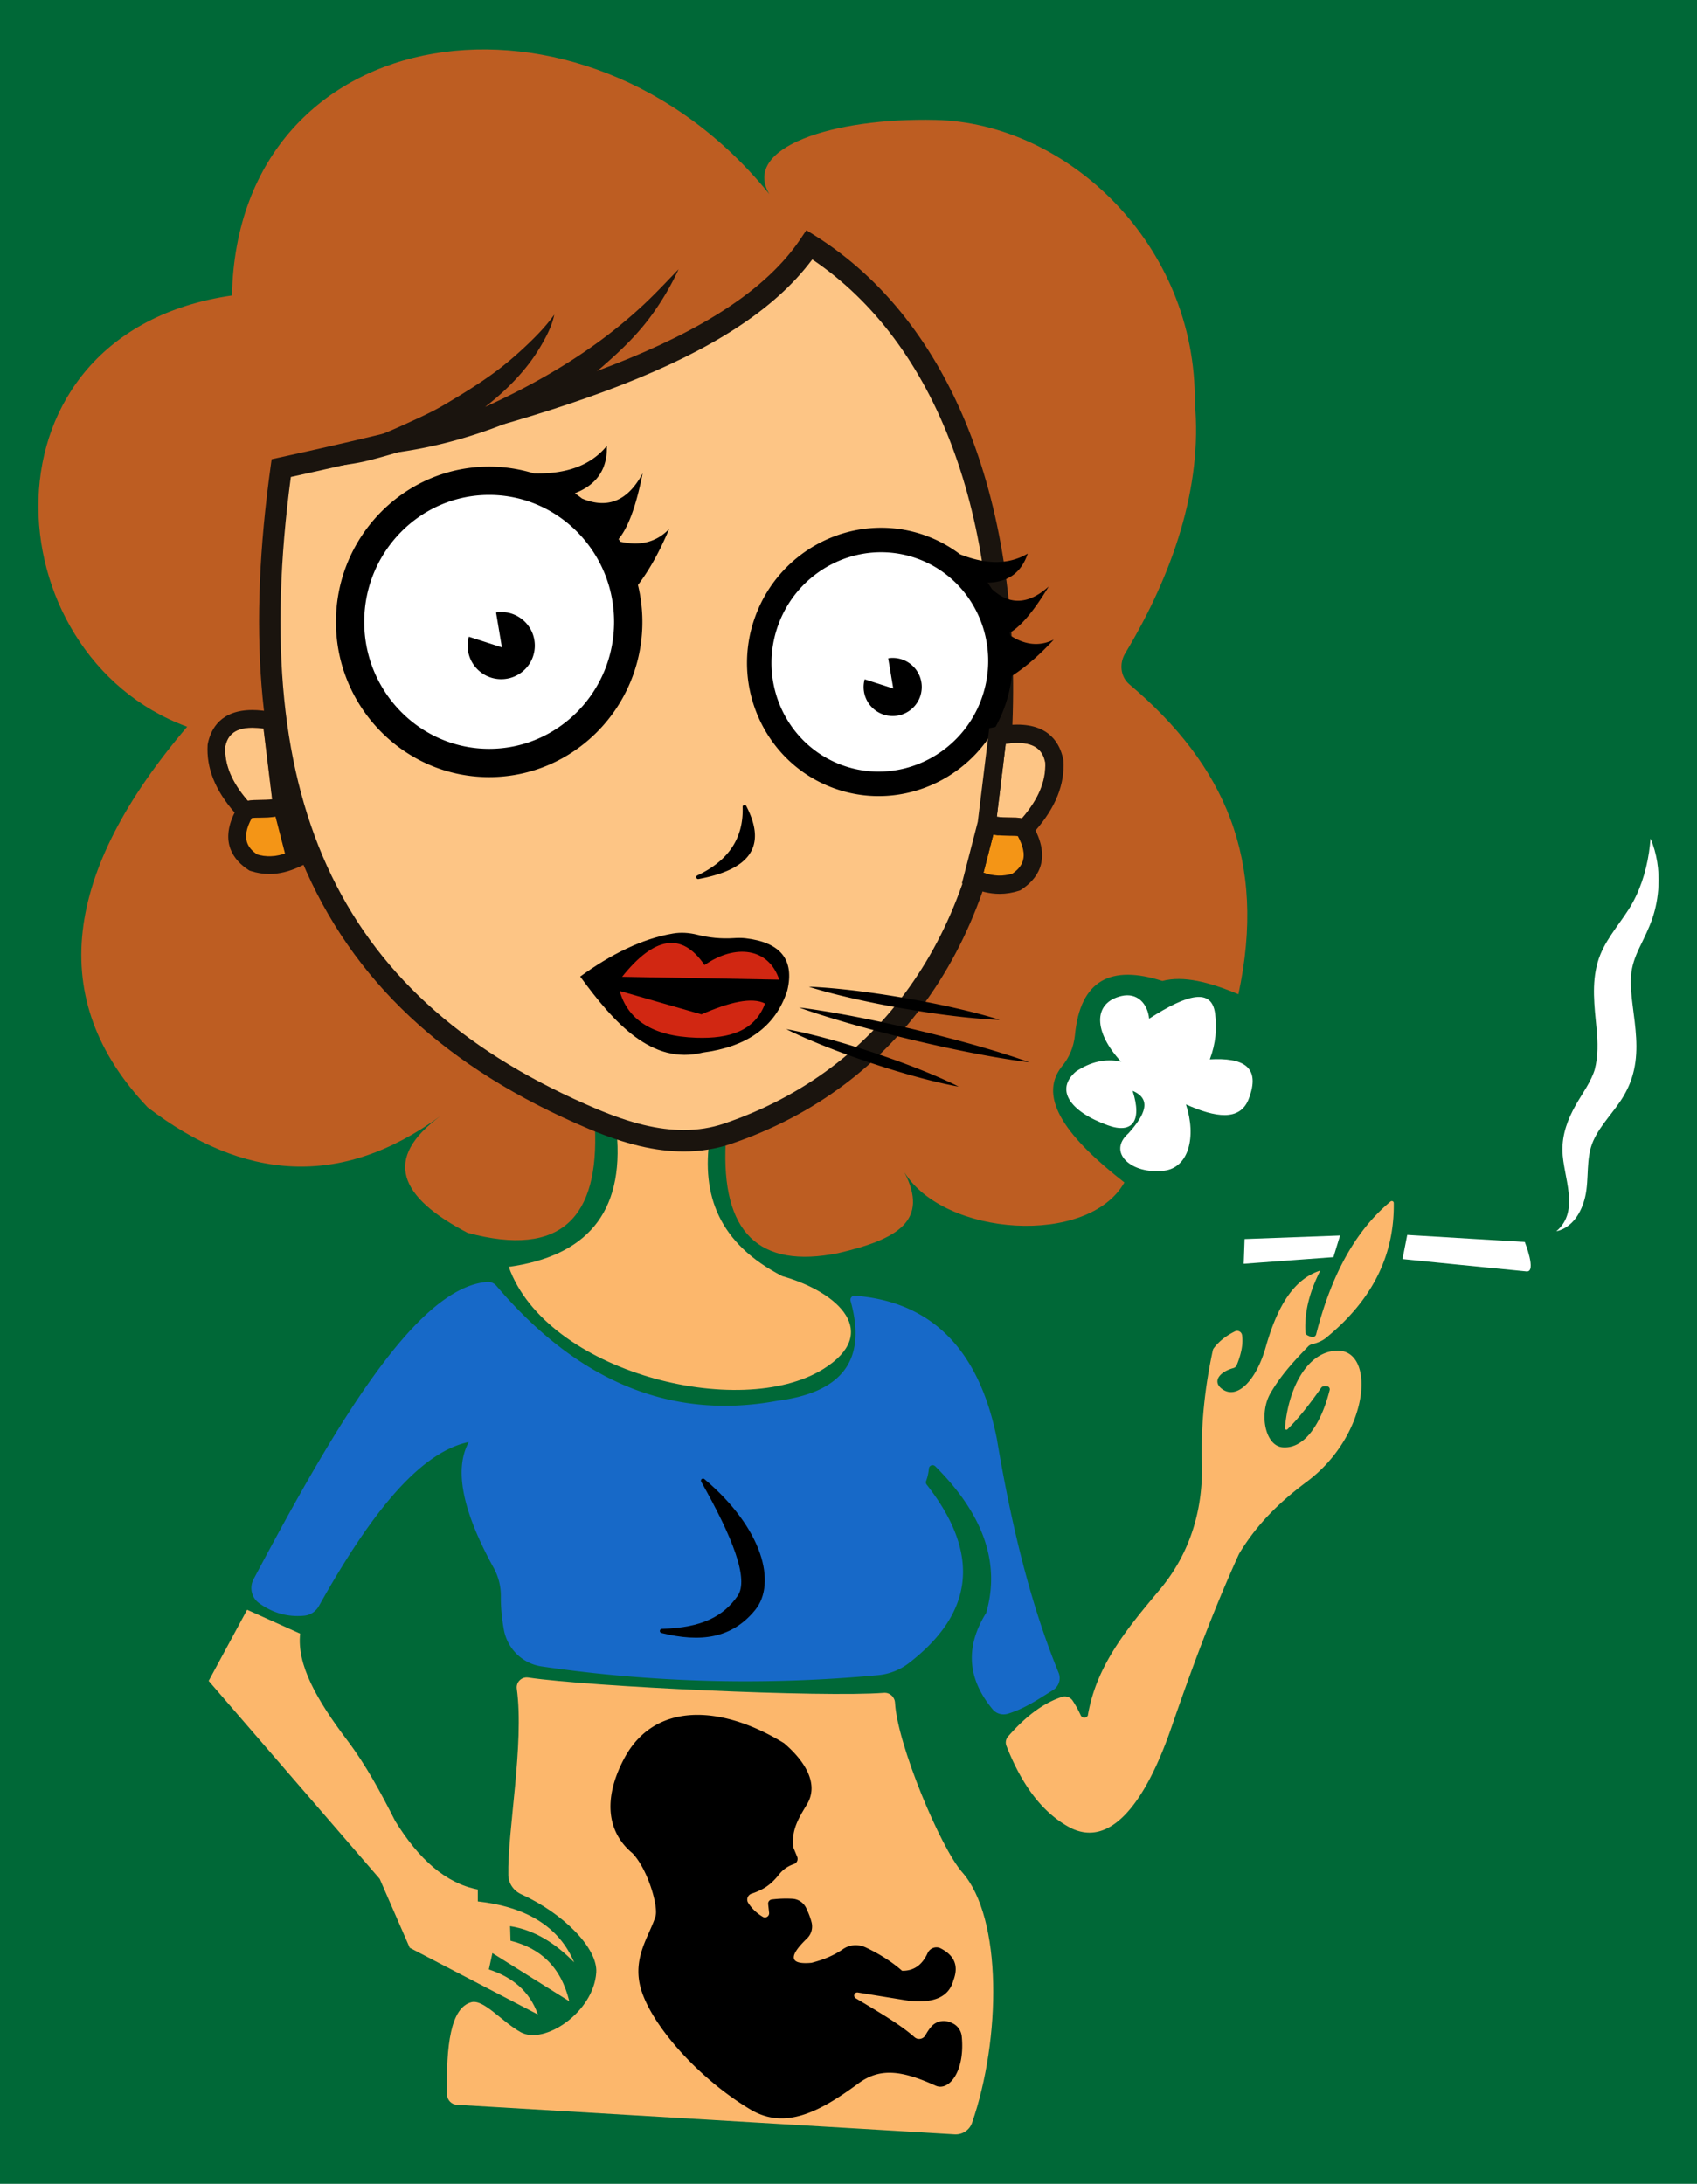
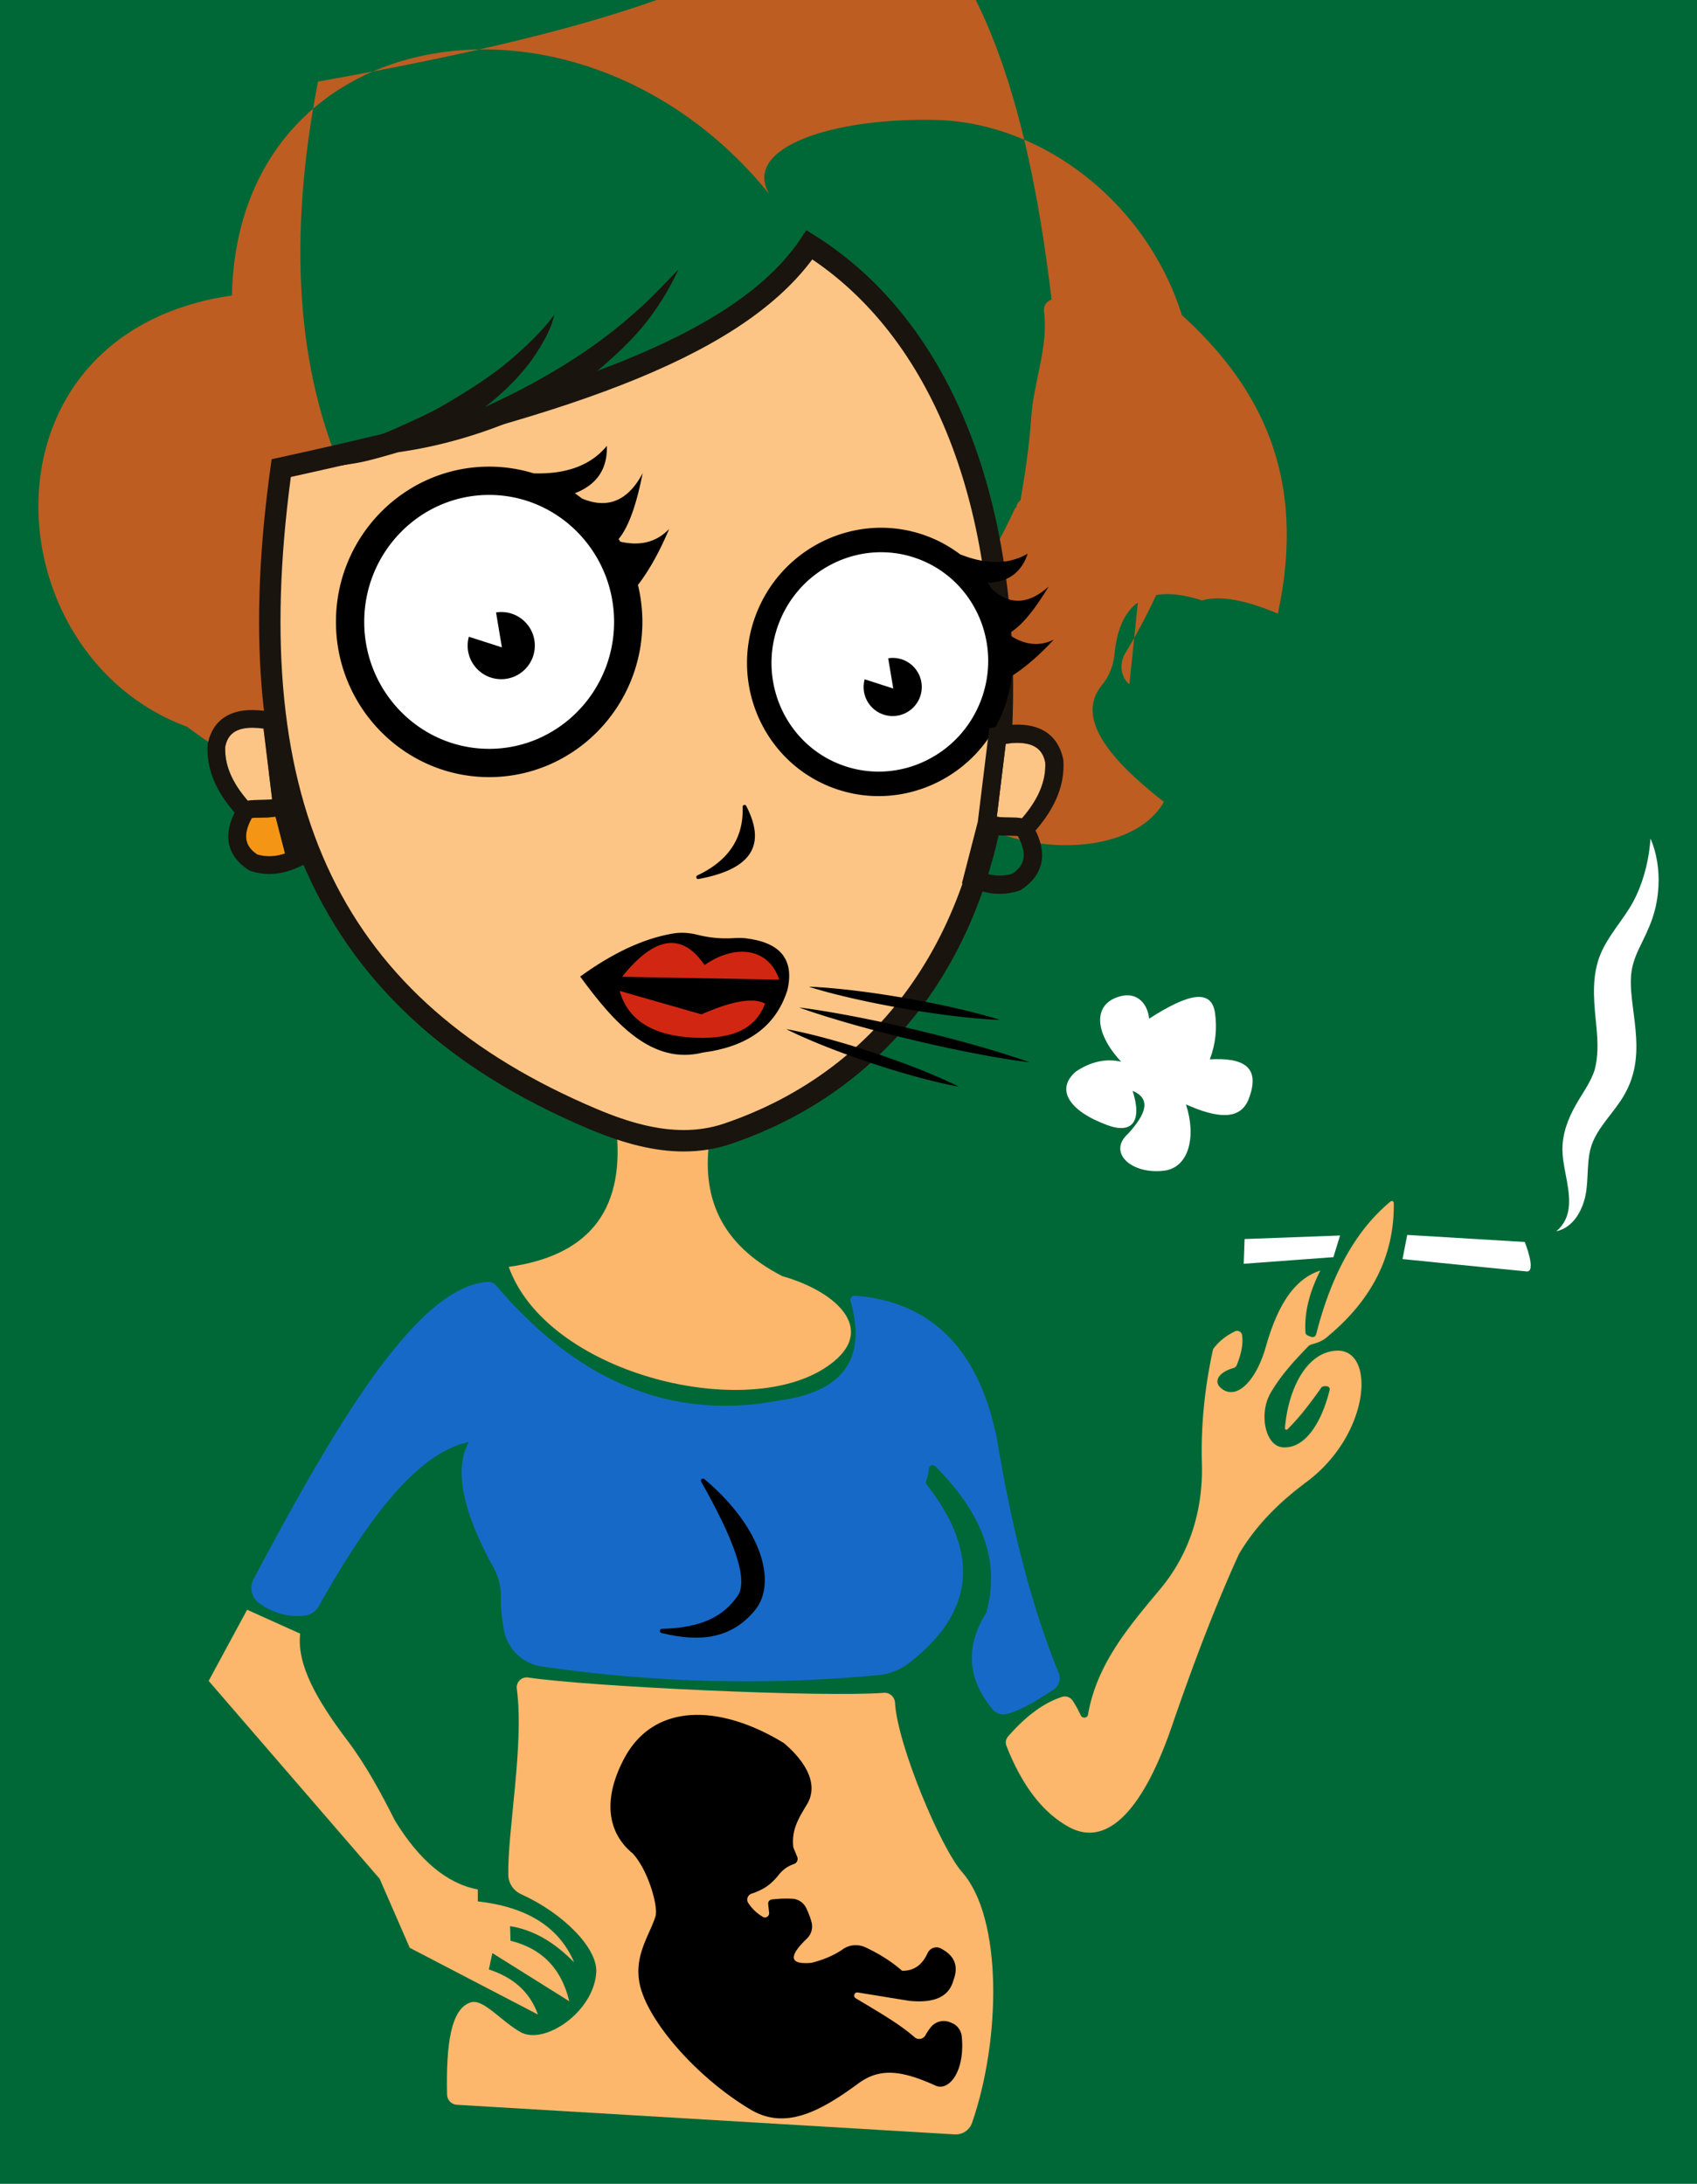
<svg xmlns="http://www.w3.org/2000/svg" viewBox="0 0 1302.007 1675.797">
  <path fill="#006837" d="M0 0h1302.007v1675.797H0z" />
-   <path fill="#BD5D22" d="M866.514 525.141c-6.878-5.816-7.868-16.026-3.227-23.745 36.586-60.839 59.469-127.92 53.411-192.363 1.356-121.165-97.59-214.696-198.928-217.012-79.119-1.809-148.744 21.249-127.495 56.965C448.313-27.11 182.472 11.546 177.952 226.75c-199.607 28.935-184.687 275.787-34.36 330.944C48.543 669.213 34.948 767.151 113.3 849.756c73.192 55.994 147.885 62.562 224.472 6.782-44.293 32.587-31.6 62.122 21.023 89.517 72.067 19.394 100.843-12.177 97.656-81.38-219.101-98.523-288.898-271.717-242.783-509.979 224.699-40.237 375.25-86.352 406.898-168.862 93.798 48.945 135.932 167.37 155.949 335.98-3.692 1.527-6.414 4.783-5.793 9.55 3.486 26.782-7.996 53.965-9.806 80.842-1.458 21.638-4.576 42.593-8.222 63.79-1.962 1.388-3.034 3.427-3.35 5.668-.204-.034-.4-.058-.605-.093-29.972 65.427-70.526 115.021-122.747 147.162-19.522 19.259-42.543 35.119-69.173 47.471-3.703 69.991 25.737 97.537 86.127 85.449 46.32-10.724 70.002-25.166 50.937-62.064 30.468 49.302 141.007 57.03 168.788 7.81-43.068-33.623-67.08-64.418-48.15-88.839 5.835-6.85 9.13-14.803 10.173-23.735 3.978-43.296 28.086-54.561 67.138-42.047 15.995-4.3 36.234.873 58.322 10.173 22.096-103.054-10.398-175.87-83.64-237.81z" />
+   <path fill="#BD5D22" d="M866.514 525.141c-6.878-5.816-7.868-16.026-3.227-23.745 36.586-60.839 59.469-127.92 53.411-192.363 1.356-121.165-97.59-214.696-198.928-217.012-79.119-1.809-148.744 21.249-127.495 56.965C448.313-27.11 182.472 11.546 177.952 226.75c-199.607 28.935-184.687 275.787-34.36 330.944c73.192 55.994 147.885 62.562 224.472 6.782-44.293 32.587-31.6 62.122 21.023 89.517 72.067 19.394 100.843-12.177 97.656-81.38-219.101-98.523-288.898-271.717-242.783-509.979 224.699-40.237 375.25-86.352 406.898-168.862 93.798 48.945 135.932 167.37 155.949 335.98-3.692 1.527-6.414 4.783-5.793 9.55 3.486 26.782-7.996 53.965-9.806 80.842-1.458 21.638-4.576 42.593-8.222 63.79-1.962 1.388-3.034 3.427-3.35 5.668-.204-.034-.4-.058-.605-.093-29.972 65.427-70.526 115.021-122.747 147.162-19.522 19.259-42.543 35.119-69.173 47.471-3.703 69.991 25.737 97.537 86.127 85.449 46.32-10.724 70.002-25.166 50.937-62.064 30.468 49.302 141.007 57.03 168.788 7.81-43.068-33.623-67.08-64.418-48.15-88.839 5.835-6.85 9.13-14.803 10.173-23.735 3.978-43.296 28.086-54.561 67.138-42.047 15.995-4.3 36.234.873 58.322 10.173 22.096-103.054-10.398-175.87-83.64-237.81z" />
  <path fill="#FCB76C" d="M473.066 868.066l71.546 4.747c-6.694 44.36 7.083 81.525 55.61 106.472 44.08 12.546 75.433 43.8 31.534 71.207-64.086 40.012-212.604 2.374-241.426-78.328 58.46-8.188 88.944-40.393 82.736-104.098z" />
  <path fill="#FDC585" d="M621.071 187.859c100.97 63.52 155.827 199.855 147.11 376.051-7.348 148.617-81.972 262.718-210.164 306.144-34.242 11.569-69.744 2.741-103.273-11.433-225.625-95.376-270.037-275.52-238.976-499.418 202.87-44.303 350.473-89.538 405.303-171.344z" />
  <path fill="#1A140E" d="M524.674 883.612c-21.788 0-45.026-5.534-73.133-17.416-109.677-46.363-181.684-113.721-220.133-205.923-33.18-79.561-40.96-178.413-23.786-302.2l.787-5.683 5.605-1.222C416.311 306.99 561.791 261.535 614.24 183.28l4.447-6.638 6.764 4.255c104.723 65.882 159.742 205.633 150.944 383.42-7.685 155.409-86.32 269.685-215.74 313.525-11.331 3.83-23.435 5.77-35.98 5.77zm-301.53-517.606c-33.665 252.522 38.9 402.227 234.803 485.04 26.011 10.995 47.214 16.117 66.727 16.117 10.753 0 21.084-1.65 30.708-4.902 122.682-41.556 197.25-150.45 204.583-298.758 8.308-167.884-41.455-300.106-136.75-364.432-58.203 78.194-196.779 122.296-400.072 166.935z" />
  <path fill="#1A140E" d="M493.506 234.086a374.636 374.636 0 01-35.802 29.378c-26.703 19.296-55.646 35.198-85.596 48.847 12.477-9.663 23.756-20.336 33.451-32.872 4.916-6.356 9.113-13.105 12.894-20.189 2.917-5.463 5.612-11.695 6.802-17.807-5.878 8.274-13.049 15.748-20.378 22.733-8.582 8.179-17.574 15.94-27.196 22.882-11.93 8.606-24.299 16.165-36.955 23.632-9.825 5.797-20.386 10.481-30.747 15.205-15.402 7.023-31.097 13.131-46.968 19.007-13.41 4.964-27.06 9.351-40.3 14.767 12.17.082 24.528-.28 36.566-2.119 7.085-1.082 14.318-2.02 21.295-3.672 6.79-1.607 13.511-3.523 20.215-5.453 1.413-.407 2.821-.887 4.233-1.326 24.576-3.423 48.657-9.548 72.083-18.027 15.855-5.739 31.393-12.85 46.008-21.26 14.475-8.329 29.226-17.405 41.61-28.716 12.553-11.017 24.444-22.617 34.394-36.094 8.478-11.483 15.518-23.433 21.536-36.372-8.988 9.25-17.693 18.663-27.145 27.456z" />
  <path fill="#FFF" d="M374.61 370.972c58.946 0 106.716 48.475 106.716 108.29 0 59.786-47.77 108.261-106.716 108.261-58.919 0-106.689-48.475-106.689-108.262 0-59.814 47.77-108.289 106.69-108.289z" />
  <path d="M384.565 469.645c-1.355 0-2.676.136-3.975.338l4.484 26.788-25.341-8.159a25.72 25.72 0 00-.938 6.803c0 14.233 11.538 25.77 25.77 25.77 14.233 0 25.77-11.537 25.77-25.77 0-14.232-11.537-25.77-25.77-25.77z" />
  <path d="M513.417 405.898c-9.912 10.363-22.563 13.21-37.507 9.774-.411-.688-.852-1.356-1.277-2.035 7.964-9.563 13.867-27.356 18.439-50.464-11.428 21.42-27.023 27.556-46.52 19.385a118.303 118.303 0 00-5.513-4.05c17.675-6.833 25.037-19.413 24.567-36.358-12.383 15.12-31.357 21.801-56.1 21.1a115.728 115.728 0 00-34.217-5.163c-64.811 0-117.54 53.447-117.54 119.14 0 65.678 52.729 119.113 117.54 119.113 64.825 0 117.566-53.435 117.566-119.113 0-9.762-1.19-19.244-3.386-28.33 9.186-12.04 17.037-26.62 23.948-43zm-138.129 168.74c-52.845 0-95.838-43.699-95.838-97.411 0-53.728 42.993-97.439 95.839-97.439 52.86 0 95.864 43.711 95.864 97.439 0 53.712-43.005 97.412-95.865 97.412z" />
  <path fill="#FFF" d="M676.285 419.444c51.024 0 92.374 41.96 92.374 93.736 0 51.751-41.35 93.712-92.374 93.712-51 0-92.35-41.96-92.35-93.712 0-51.776 41.35-93.736 92.35-93.736z" />
  <path d="M684.903 504.856c-1.174 0-2.317.117-3.442.292l3.882 23.189-21.936-7.063a22.26 22.26 0 00-.811 5.888c0 12.32 9.987 22.307 22.307 22.307 12.32 0 22.306-9.987 22.306-22.306 0-12.32-9.986-22.307-22.306-22.307z" />
  <path d="M808.518 490.828c-11.13 5.496-22.264 4.066-33.401-3.153-.132-.682-.292-1.355-.437-2.033 9.309-5.422 19.378-18.147 29.938-35.589-15.637 14.04-30.139 14.413-43.578 1.995a102.394 102.394 0 00-3.285-4.926c16.4-.326 26.112-8.378 30.746-22.3-14.548 8.631-31.96 8.45-51.879.553a100.175 100.175 0 00-26.303-14.33c-52.718-19.187-111.43 8.676-130.88 62.111-19.444 53.423 7.626 112.498 60.344 131.685 52.73 19.192 111.448-8.658 130.892-62.08 2.89-7.941 4.73-16.006 5.634-24.047 11.037-7.074 21.739-16.609 32.209-27.886zm-162.31 96.361c-42.985-15.645-65.018-63.918-49.116-107.608 15.906-43.702 63.817-66.529 106.802-50.884 42.996 15.65 65.036 63.936 49.13 107.638-15.902 43.69-63.82 66.504-106.816 50.854zM572.531 618.46c17.135 33.043.004 49.322-36.603 56.071-1.696.313-2.412-2.047-.853-2.782 23.245-10.959 35.537-28.057 34.702-52.511-.053-1.566 2.033-2.168 2.754-.778z" />
-   <path fill="#F49516" d="M774.345 641.3c2.184 0 4.984.056 6.58.28 8.906 16.299 3.11 23.86-4.284 28.928-7.14 2.1-14.31 1.877-22.067-.784l7.533-29.236c4.257.7 8.513.756 12.238.812z" />
  <path fill="#FDC585" d="M801.957 585.04c.672 14.227-5.181 28.285-17.867 42.903-2.856-.589-6.105-.617-9.577-.645-3.193-.056-6.637-.084-9.718-.532l6.833-56.035c3.193-.449 6.133-.673 8.821-.673 15.99 0 19.967 7.898 21.508 14.983z" />
  <path fill="#1A140E" d="M776.641 670.508c7.393-5.068 13.19-12.63 4.285-28.928-1.597-.224-4.397-.28-6.581-.28-3.725-.056-7.982-.112-12.238-.812l-7.533 29.236c7.757 2.66 14.926 2.885 22.067.784zm7.449-42.566c12.686-14.618 18.539-28.676 17.866-42.901-1.54-7.085-5.516-14.983-21.507-14.983-2.688 0-5.628.225-8.82.673l-6.834 56.035c3.08.449 6.525.477 9.718.532 3.472.028 6.72.056 9.577.644zm31.812-44.246c1.064 18.315-5.964 35.873-21.395 53.6 11.762 23.72.785 37.749-11.005 45.45l-.784.504-.868.28c-4.929 1.596-9.858 2.408-14.842 2.408-7.701 0-15.543-1.904-23.692-5.684l-5.292-2.465 12.181-47.186 8.177-66.761.617-5.041 4.984-.98c5.993-1.176 11.538-1.765 16.466-1.765 24.7 0 32.821 14.506 35.313 26.66l.14.98z" />
  <path fill="#F49516" d="M199.547 627.44c-2.116 0-4.829.054-6.375.271-8.626 15.788-3.011 23.112 4.15 28.022 6.918 2.035 13.862 1.818 21.376-.76l-7.297-28.32c-4.124.679-8.247.733-11.855.787z" />
  <path fill="#FDC585" d="M172.8 572.943c-.651 13.78 5.018 27.398 17.306 41.558 2.767-.57 5.914-.597 9.278-.624 3.092-.054 6.429-.081 9.413-.515l-6.62-54.28c-3.092-.435-5.94-.652-8.544-.652-15.49 0-19.341 7.65-20.833 14.513z" />
  <path fill="#1A140E" d="M218.698 654.974l-7.297-28.32c-4.123.678-8.247.732-11.855.786-2.115 0-4.828.054-6.374.271-8.626 15.788-3.011 23.112 4.15 28.022 6.917 2.035 13.862 1.818 21.376-.76zm-19.314-41.097c3.092-.054 6.429-.082 9.413-.516l-6.62-54.28c-3.092-.434-5.94-.65-8.544-.65-15.49 0-19.341 7.649-20.833 14.512-.651 13.78 5.018 27.398 17.306 41.558 2.767-.57 5.914-.597 9.278-.624zm-39.958-43.186c2.415-11.773 10.281-25.824 34.207-25.824 4.774 0 10.145.57 15.95 1.709l4.829.95.597 4.882 7.92 64.67 11.8 45.708-5.126 2.387c-7.894 3.662-15.49 5.507-22.95 5.507-4.828 0-9.602-.787-14.377-2.333l-.84-.271-.76-.489c-11.42-7.46-22.054-21.05-10.66-44.026-14.947-17.171-21.756-34.18-20.725-51.92l.135-.95z" />
  <path d="M445.148 749.388c23.644-17.16 47.329-28.947 71.072-33.02 6.279-1.077 12.682-.62 18.856.948 8.993 2.284 18.25 3.202 27.803 2.59 3.076-.198 6.179-.25 9.24.113 26.616 3.151 37.561 16.293 31.945 39.993-9.395 29.207-32.53 43.466-64.877 47.698-38.882 9.72-67.817-22.38-94.039-58.322z" />
  <path fill="#D12712" d="M477.304 749.557c24.437-30.576 45.674-34.873 63.24-8.986 23.513-16.391 49.166-13.393 57.304 11.19l-120.544-2.204zM475.44 760.408l62.73 17.971c21.339-9.31 38.719-13.507 48.828-8.307-7.89 21.06-27.274 27.1-52.728 26.278-33.978-1.097-52.726-14.1-58.83-35.942z" />
  <path d="M620.567 757.186l1.684.057c1.095.06 2.71.099 4.747.243 2.04.132 4.521.273 7.354.506 2.835.225 6.027.512 9.504.856a628.03 628.03 0 0123.674 2.84c4.318.595 8.773 1.244 13.291 1.96 4.522.692 9.101 1.474 13.683 2.246 4.574.817 9.15 1.618 13.64 2.49 4.496.842 8.908 1.743 13.175 2.631a620.955 620.955 0 0123.246 5.305c3.39.85 6.491 1.657 9.236 2.401 2.745.737 5.128 1.44 7.093 2.006 1.967.553 3.5 1.06 4.55 1.374l1.606.517-1.685-.056c-1.095-.058-2.71-.097-4.748-.24-2.04-.129-4.521-.27-7.354-.502-2.835-.224-6.027-.51-9.505-.852a620.822 620.822 0 01-23.674-2.841 657.544 657.544 0 01-13.29-1.964c-4.521-.693-9.1-1.48-13.682-2.253-4.573-.818-9.149-1.625-13.64-2.497-4.494-.85-8.907-1.74-13.173-2.635a628.104 628.104 0 01-23.246-5.306 497.412 497.412 0 01-9.236-2.398c-2.746-.735-5.129-1.438-7.094-2.002-1.967-.55-3.5-1.058-4.551-1.371l-1.606-.515zM613.107 773.123l2.038.246c1.323.183 3.276.404 5.739.778 2.466.362 5.466.777 8.885 1.35 3.424.547 7.288 1.163 11.48 1.934 4.198.74 8.747 1.543 13.538 2.476 4.793.927 9.84 1.929 15.05 3.02a996.097 996.097 0 0116.037 3.464c5.456 1.205 10.98 2.507 16.505 3.798 5.516 1.336 11.035 2.656 16.448 4.039a981.92 981.92 0 0115.88 4.127 924.608 924.608 0 0128.004 7.95 656.143 656.143 0 0111.115 3.47c3.31 1.03 6.175 2.01 8.539 2.8 2.367.777 4.21 1.46 5.474 1.895l1.93.7-2.039-.245c-1.324-.182-3.276-.402-5.74-.775-2.466-.36-5.467-.775-8.885-1.346a657.154 657.154 0 01-11.486-1.91 924.827 924.827 0 01-28.583-5.518 981.781 981.781 0 01-16.037-3.468c-5.455-1.205-10.977-2.512-16.503-3.804-5.516-1.337-11.033-2.663-16.447-4.045a996.69 996.69 0 01-15.878-4.132 990.913 990.913 0 01-14.797-4.083c-4.697-1.326-9.12-2.658-13.202-3.888-4.09-1.201-7.817-2.392-11.12-3.445-3.31-1.03-6.176-2.01-8.54-2.798-2.368-.776-4.211-1.458-5.475-1.891l-1.93-.699zM603.273 789.738l1.559.275c1.01.2 2.505.449 4.378.856 1.877.394 4.163.855 6.762 1.453 2.601.59 5.526 1.287 8.706 2.077a552.404 552.404 0 0121.575 5.874 587.82 587.82 0 0112.055 3.656c4.096 1.27 8.233 2.635 12.373 3.99 4.125 1.4 8.256 2.783 12.295 4.226 4.049 1.413 8.01 2.874 11.838 4.303a546.03 546.03 0 0120.784 8.246 440.66 440.66 0 018.21 3.565c2.438 1.083 4.543 2.085 6.28 2.898 1.743.8 3.089 1.499 4.016 1.945l1.411.717-1.559-.273c-1.01-.2-2.505-.448-4.38-.853-1.877-.392-4.163-.854-6.762-1.45a441.028 441.028 0 01-8.707-2.074 546.046 546.046 0 01-21.575-5.874 579.175 579.175 0 01-12.053-3.66c-4.097-1.27-8.232-2.64-12.371-3.997-4.125-1.4-8.254-2.789-12.293-4.231a587.213 587.213 0 01-11.837-4.308 552.451 552.451 0 01-20.784-8.246 438.29 438.29 0 01-8.211-3.563c-2.438-1.08-4.543-2.083-6.282-2.894-1.743-.798-3.088-1.497-4.016-1.942l-1.412-.716z" />
  <path fill="#FFF" d="M860.184 814.717c-21.113-22.676-21.927-45.21.226-50.41 12.137-2.848 20.084 5.802 21.25 17.406 29.751-19.172 48.085-23.631 50.636-3.843 1.455 11.296.526 22.91-4.07 35.039 24.986-1.37 39.791 5.135 29.614 30.97-6.82 16.475-25.133 13.78-47.924 3.616 8.138 24.866 2.164 48.512-16.728 50.862-25.04 3.117-44.08-14.015-27.352-28.709 12.822-14.218 18.053-26.263 3.165-32.551 7.563 23.582-.499 33.153-18.989 26.448-29.577-10.725-40.657-27.524-24.414-41.368 10.69-7.051 22.09-10.244 34.587-7.46z" />
  <path fill="#1769C8" d="M194.564 1211.805c62.839-118.463 124.861-223.837 179.26-228.103 2.69-.21 5.303.958 7.052 3.012 60.423 70.976 131.366 103.87 215.729 88.192 46.411-6.055 69.447-28.514 56-76.578-.594-2.12 1.113-4.226 3.308-4.052 57.75 4.572 94.842 39.901 108.876 109.565 10.961 65.745 25.758 126.893 47.423 179.81 2.008 4.902.144 10.56-4.367 13.337-10.148 6.25-21.404 14.128-34.57 18.096-4.193 1.263-8.794.053-11.598-3.31-19.762-23.695-21.064-48.419-5.026-74.109 11.364-39.354-3.229-76.725-39.089-112.473-1.723-1.718-4.666-.67-4.882 1.754-.296 3.318-.98 6.493-2.108 9.503-.354.943-.215 1.999.406 2.792 42.989 54.898 34.607 99.821-13.68 136.995a45.421 45.421 0 01-23.45 9.212c-87.288 8.154-173.362 5.756-258.282-6.667-14.752-2.158-26.352-13.618-28.993-28.291-1.596-8.867-2.385-17.294-2.296-25.242.086-7.66-1.732-15.2-5.422-21.914-22.646-41.197-31.308-74.708-19.155-96.78-39.468 8.253-77.535 58.896-115.062 125.912-2.319 4.142-6.515 6.934-11.24 7.381-13.296 1.259-24.727-2.44-34.788-9.78-5.716-4.17-7.36-12.012-4.046-18.262z" />
  <path d="M537.999 1137.029c-.875-1.551 1.07-3.176 2.43-2.029 45.039 37.95 55.5 80.1 38.996 100.405-17.837 21.945-41.843 25.127-71.947 17.7-1.819-.448-1.517-3.121.356-3.17 31.145-.822 47.264-9.881 58.027-25.155 9.05-12.84-3.907-45.294-27.862-87.751z" />
  <path fill="#FCB76C" d="M773.414 1332.55c12.835-14.718 26.475-25.518 41.335-30.374 3.09-1.01 6.491.212 8.276 2.928a80.384 80.384 0 016.11 11.105c1.04 2.305 4.227 2.475 5.482.28 6.598-38.907 30.527-67.147 55.407-96.908 23.98-28.685 33.057-62.866 32.1-96.3-.834-29.08 2.12-58.095 8.401-87.071a4.057 4.057 0 01.716-1.579c4.388-5.808 9.99-9.881 16.274-12.979 2.298-1.133 5.06.333 5.442 2.867 1.054 7.007-.737 14.83-4.11 23.107-.452 1.108-1.437 1.896-2.591 2.211-10.244 2.796-16.105 9.926-9.213 15.575 11.508 9.433 26.634-5.424 34.134-31.874 9.229-32.544 22.134-52.244 41.82-58.548-7.99 15.769-12.365 31.56-11.405 47.382.055.906.536 1.774 1.33 2.212a15.941 15.941 0 003.462 1.382c1.493.412 3.042-.546 3.425-2.047 11.109-43.63 29.144-78.822 57.093-101.937.956-.792 2.441-.095 2.458 1.146.567 41.77-17.877 75.148-50.485 102.272-3.697 3.436-7.941 5.078-12.354 6.17-1.08.267-2.056.802-2.825 1.607-8.79 9.214-20.161 20.774-28.902 35.852-9.042 15.598-4.183 40.48 9.268 41.594 17.25 1.428 29.941-19.068 36.106-43.961.308-1.244-.469-2.568-1.729-2.798-1.286-.234-2.5-.2-3.628.156-.452.144-.832.475-1.104.864-8.58 12.255-17.206 23.36-25.93 31.94-.738.726-2.004.106-1.92-.926 2.371-29.137 16.092-58.121 39.347-59.421 30.563-1.709 26.396 63.962-22.605 100.594-18.894 14.125-37.432 31.046-51.993 55.384-19.425 42.66-36.027 87.182-51.766 132.92-20.021 58.18-47.348 94.159-79.12 76.406-21.658-12.102-36.6-34.293-47.543-62.043a7.047 7.047 0 011.237-7.189z" />
  <path fill="#FFF" d="M954.901 950.802l73.242-2.712-5.086 16.615-68.834 5.086zM1079.683 947.637l90.196 5.426s9.268 23.283 1.356 22.605c-7.912-.678-95.169-9.494-95.169-9.494l3.617-18.537zM1194.05 944.863c18.66-15.74 5.109-41.792 4.72-61.839-.244-12.642 4.071-24.189 10.218-35.06 5.114-9.045 11.918-17.939 14.818-28.044-.078.27-.174.535-.253.804 2.693-10.451 2.387-20.86 1.374-31.583-1.584-16.786-3.89-34.227.878-50.736 4.515-15.631 15.294-27.218 23.84-40.648 8.323-13.077 13.192-28.276 15.513-43.524.544-3.575.885-7.157 1.205-10.756 4.873 11.467 6.716 24.102 6.077 36.508-.43 8.361-1.945 16.735-4.636 24.668-2.649 7.807-6.347 15.063-9.915 22.474-3.375 7.01-5.96 14.022-6.49 21.845-.522 7.71.34 15.435 1.309 23.08 2.052 16.18 4.596 32.748.974 48.904-1.622 7.24-4.09 13.438-7.893 19.944-6.98 11.942-17.68 21.838-23.345 34.523-6.005 13.446-2.99 28.92-6.247 43.017-2.71 11.728-9.668 23.624-22.146 26.423z" />
  <path fill="#FCB76C" d="M189.593 1235.292l40.69 18.31c-2.6 23.717 12.4 50.458 36.282 82.058 14.161 18.738 25.586 39.874 36.62 61.713 18.03 29.243 38.86 47.914 63.41 52.558v9.155c37.476 4.216 62.419 19.546 73.919 46.793-14.394-14.73-30.471-24.853-49.167-27.804l.34 11.19c22.325 5.583 38.555 19.442 45.097 46.453l-59-36.96-2.713 12.547c17.86 5.827 31.201 16.502 37.638 34.586l-98.333-51.201-23.058-52.897-131.225-151.909 29.5-54.592z" />
  <path fill="#FCB76C" d="M405.271 1287.288c47.183 7.039 226.632 15.359 272.857 11.731 4.526-.355 8.334 3.145 8.576 7.678 1.692 31.622 34.78 110.998 51.524 130.01 31.003 35.201 29.823 127.928 7.561 192.326-1.938 5.606-7.416 9.194-13.336 8.842l-381.947-22.716c-4.153-.247-7.424-3.655-7.51-7.815-.785-37.578 2.653-66.835 18.851-70.947 9.503-2.151 23.058 14.92 37.638 23.057 18.013 10.054 55.949-15.258 57.983-45.776 1.242-18.633-25.188-45.369-57.522-60.059-5.814-2.64-9.792-8.224-9.937-14.607-.764-33.587 12.316-100.559 6.497-143.143-.689-5.04 3.735-9.332 8.765-8.581z" />
  <path d="M478.83 1349.563c23.058-43.629 74.164-41.701 122.748-11.868 17.07 14.653 26.586 31.785 17.632 46.793-6.132 10.279-12.24 19.54-10.511 33.23l2.932 7.12c.9 2.186-.147 4.764-2.382 5.53-4.667 1.598-8.52 4.227-11.482 7.99-3.554 4.514-7.695 8.579-12.783 11.246-2.825 1.481-5.582 2.677-8.254 3.513-2.999.938-4.363 4.453-2.673 7.102 2.892 4.53 6.694 8.036 11.22 10.727 2.262 1.345 5.1-.498 4.816-3.115l-.727-6.686c-.186-1.715 1.017-3.305 2.728-3.524a87.584 87.584 0 0115.968-.552c4.537.252 8.557 3.066 10.516 7.167 1.745 3.65 3.131 7.246 4.065 10.773 1.193 4.507-.121 9.312-3.487 12.539-14.587 13.985-13.395 20.187 3.445 18.67 9.124-2.305 17.298-5.701 24.23-10.523 5.097-3.545 11.752-3.933 17.366-1.283 10.798 5.1 20.124 11.057 27.916 17.91 8.747.192 15.324-4.22 19.585-13.544 1.77-3.875 6.353-5.574 10.129-3.603 9.62 5.022 14.249 12.518 9.62 24.607-3.624 13.391-16.043 17.4-33.909 15.598l-39.361-6.402c-2.61-.424-3.901 3.067-1.636 4.43 16.383 9.855 33.728 19.765 45.107 29.878 2.674 2.376 6.767 1.54 8.468-1.608 1.301-2.407 2.767-4.577 4.418-6.483 3.348-3.864 8.775-5.29 13.619-3.652 1.018.344 1.97.733 2.86 1.164 3.89 1.885 6.477 5.76 6.894 10.062 2.64 27.258-10.14 42.178-20.024 37.714-25.929-11.71-42.627-14.009-59.34-1.695-29.577 21.793-56.184 35.87-82.735 20.006-41.939-25.058-78.441-67.817-84.77-95.282-5.172-22.44 7.27-38.232 11.867-52.897 2.374-7.573-5.808-36.087-17.632-48.489-18.403-15.154-23.575-40.147-6.443-72.563z" />
</svg>